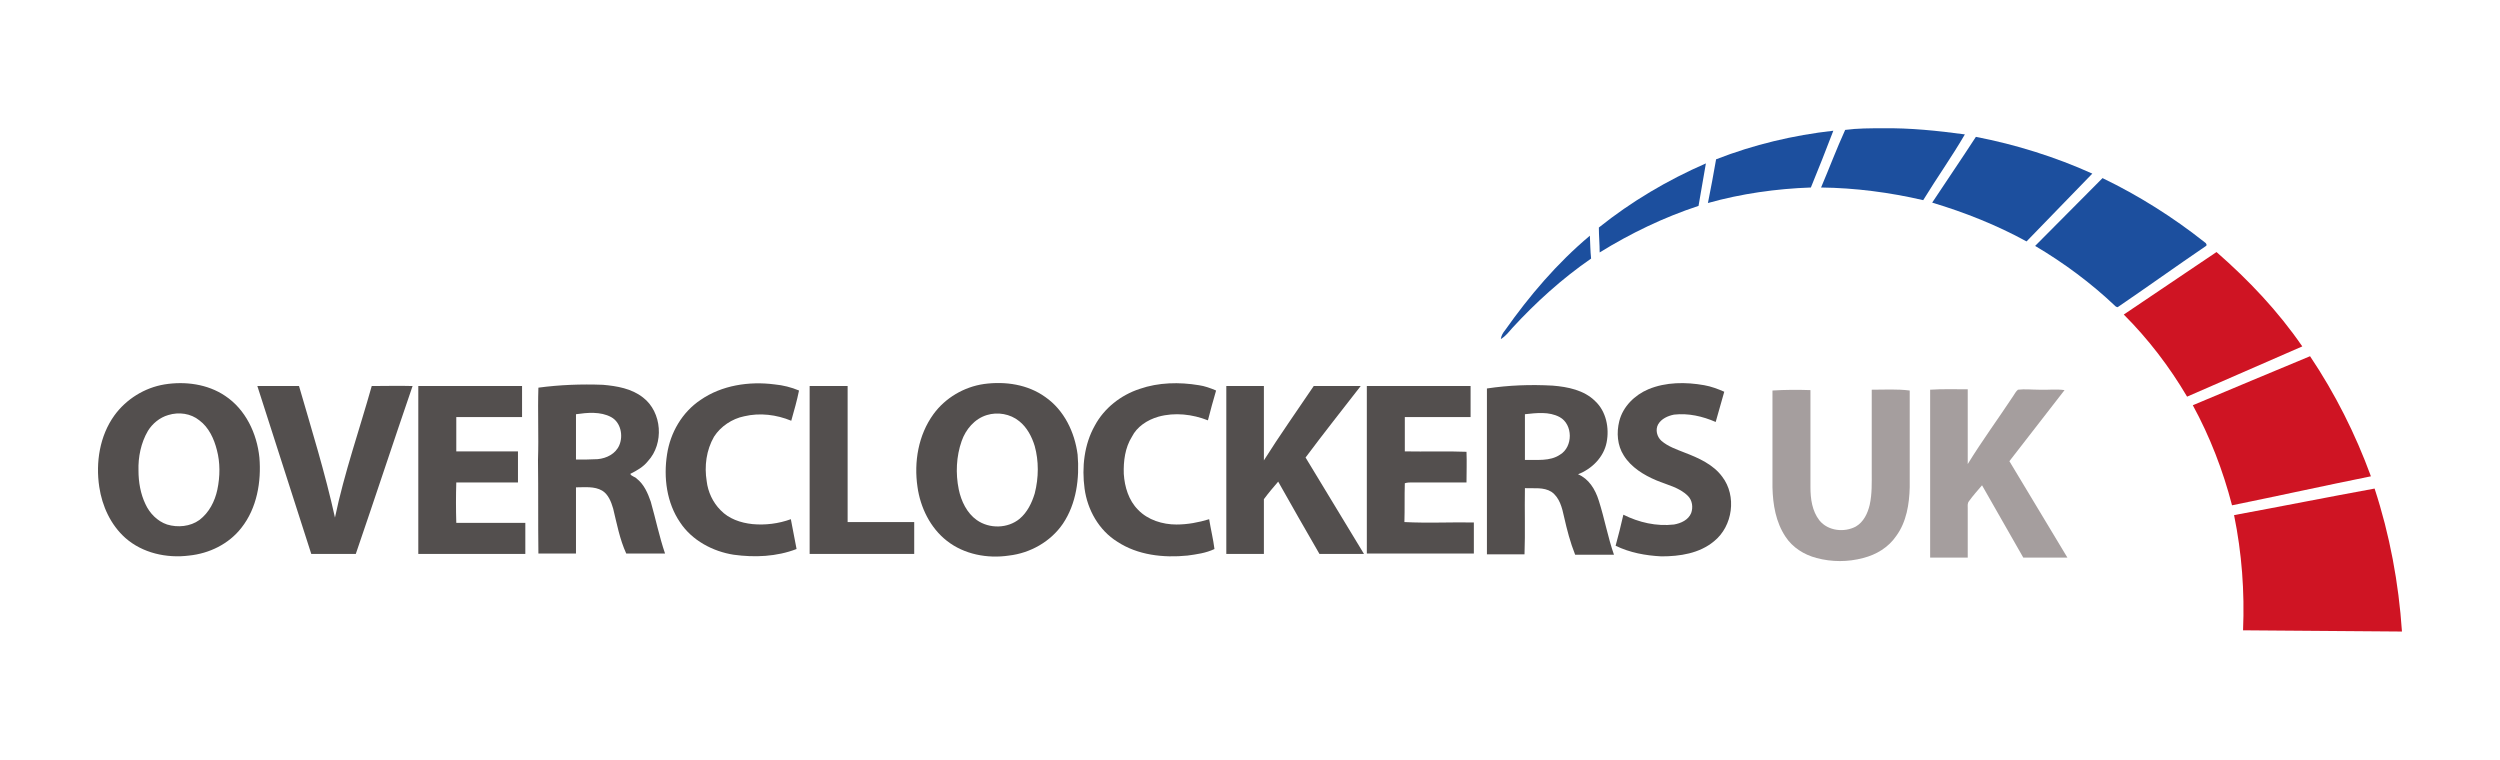
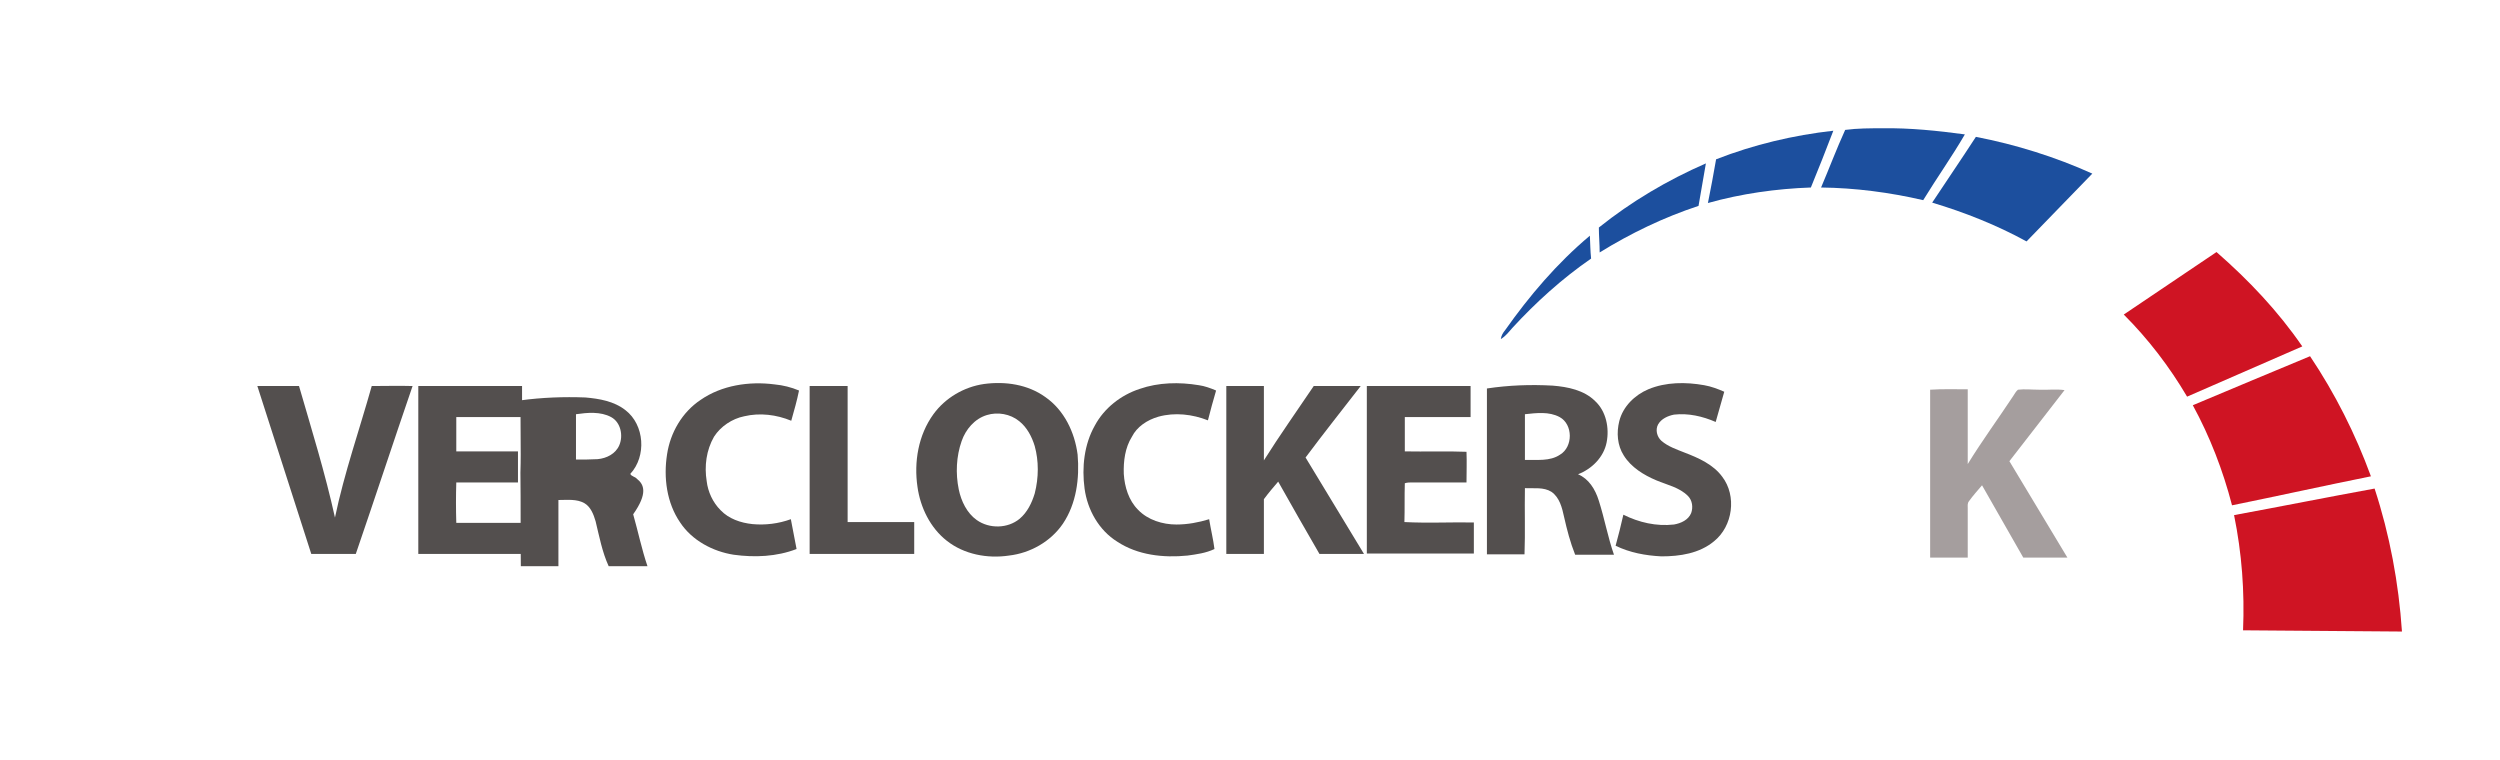
<svg xmlns="http://www.w3.org/2000/svg" version="1.1" id="Layer_1" x="0px" y="0px" viewBox="0 0 612 186" style="enable-background:new 0 0 612 186;" xml:space="preserve">
  <style type="text/css">
	.st0{fill:none;}
	.st1{fill:#1C4F9E;}
	.st2{fill:#CF1423;}
	.st3{fill:#534F4E;}
	.st4{fill:#A59E9E;}
</style>
  <g>
    <path class="st0" d="M149.6,102.1c-2.6-1.4-5.8-1.1-8.6-0.7c0,3.7,0,7.4,0,11.1c1.8,0,3.5,0.1,5.3-0.1c2.2-0.2,4.4-1.4,5.3-3.4   C152.6,106.7,152,103.4,149.6,102.1z" />
-     <path class="st0" d="M48.9,102.8c-2.1-1.6-5.1-2-7.6-1.3c-2.1,0.6-3.8,2.1-5,3.9c-1.8,2.9-2.4,6.3-2.3,9.7   c-0.1,2.8,0.4,5.7,1.7,8.2c1.1,2.2,3,4.2,5.3,5c2.6,0.9,5.6,0.6,7.9-1.1c2.4-1.7,3.7-4.5,4.4-7.4c0.7-3.2,0.7-6.6,0-9.9   C52.5,107.3,51.2,104.5,48.9,102.8z" />
    <path class="st0" d="M381.8,102.1c-2.6-1.4-5.7-1-8.5-0.7c0,3.7,0,7.5,0,11.2c2.9-0.1,6,0.5,8.6-1.3   C385.1,109.4,385.1,103.9,381.8,102.1z" />
    <path class="st0" d="M249.5,103c-2.1-1.8-5.2-2.3-7.9-1.5c-3,0.9-5.2,3.5-6.2,6.4c-1.4,3.8-1.5,7.9-0.7,11.8c0.6,2.9,2,5.7,4.4,7.5   c3,2.2,7.6,2.1,10.5-0.3c1.9-1.5,3.1-3.8,3.7-6.2c1-3.8,1.1-7.9,0-11.7C252.6,106.7,251.4,104.5,249.5,103z" />
    <path class="st1" d="M460.9,31.4c-3.1,0-6.2,0-9.2,0.4c-2.1,4.6-3.9,9.4-5.9,14.1c8.4,0.1,16.8,1.2,25,3.1   c3.3-5.4,7-10.6,10.2-16.1C474.3,32,467.6,31.3,460.9,31.4z" />
    <path class="st1" d="M448.8,32c-9.8,1.1-19.5,3.4-28.7,7c-0.6,3.6-1.3,7.1-2,10.7c8.2-2.3,16.7-3.5,25.2-3.8   C445.2,41.3,447,36.7,448.8,32z" />
    <path class="st1" d="M496.1,59.1c5.4-5.5,10.7-11.1,16.1-16.6c-9.1-4.1-18.7-7.1-28.5-9c-3.5,5.4-7.2,10.8-10.7,16.1   C481,52,488.8,55.1,496.1,59.1z" />
    <path class="st1" d="M415.8,50.4c0.6-3.5,1.2-6.9,1.8-10.4c-9.4,4.1-18.2,9.3-26.2,15.7c0,2,0.2,4.1,0.2,6.1   C399.2,57.1,407.3,53.2,415.8,50.4z" />
-     <path class="st1" d="M539.7,59.3c-7.7-6.1-16.1-11.4-25-15.7c-5.5,5.5-11,11.1-16.5,16.6c7.1,4.2,13.7,9.1,19.7,14.8   c0.1,0.1,0.4,0.2,0.5,0.2c7.2-4.9,14.3-10,21.5-14.9C540.4,60.1,540.1,59.5,539.7,59.3z" />
    <path class="st1" d="M370.2,80.3c5.8-6.3,12.2-12.1,19.3-17c-0.2-1.9-0.2-3.7-0.3-5.6c-8,6.7-14.8,14.7-20.8,23.2   c-0.5,0.6-0.9,1.3-1,2.1C368.6,82.3,369.4,81.2,370.2,80.3z" />
    <path class="st2" d="M542.6,61.7c-7.5,5.1-15.2,10.2-22.7,15.3c6,6,11.2,12.8,15.5,20.1c9.4-4.1,18.8-8.2,28.2-12.3   C557.7,76.2,550.5,68.6,542.6,61.7z" />
    <path class="st2" d="M565.5,87.2c-9.6,4-19.2,8-28.7,12c4.2,7.7,7.4,16,9.6,24.5c11.3-2.3,22.6-4.8,34-7.1   C576.6,106.2,571.6,96.3,565.5,87.2z" />
-     <path class="st3" d="M55.1,96.9c-4.3-2.9-9.8-3.6-14.8-2.8c-4.9,0.8-9.4,3.6-12.3,7.6c-3.6,5-4.6,11.5-3.7,17.5   c0.7,4.7,2.8,9.3,6.4,12.5c4.2,3.7,10.1,5,15.6,4.3c4.9-0.5,9.7-2.8,12.8-6.8c3.8-4.8,4.9-11.3,4.4-17.2   C62.9,106.1,60.1,100.2,55.1,96.9z M53.2,119.9c-0.6,2.8-2,5.6-4.4,7.4c-2.2,1.6-5.3,1.9-7.9,1.1c-2.4-0.8-4.3-2.8-5.3-5   c-1.2-2.5-1.7-5.4-1.7-8.2c-0.1-3.3,0.6-6.8,2.3-9.7c1.1-1.8,2.9-3.3,5-3.9c2.6-0.8,5.5-0.4,7.6,1.3c2.3,1.7,3.6,4.5,4.3,7.3   C53.9,113.2,53.9,116.6,53.2,119.9z" />
    <path class="st3" d="M255.9,97.2c-4.3-3.1-9.8-3.9-15-3.2c-4.9,0.7-9.5,3.4-12.4,7.4c-3.7,5.1-4.8,11.7-3.9,17.8   c0.7,5,3.1,10,7.2,13.2c4.2,3.3,9.9,4.4,15.2,3.6c5.2-0.6,10.2-3.4,13.2-7.8c3.3-4.9,4.1-11.1,3.6-16.9   C263.1,105.8,260.5,100.4,255.9,97.2z M253.3,120.8c-0.7,2.3-1.8,4.6-3.7,6.2c-2.9,2.4-7.4,2.5-10.5,0.3c-2.4-1.7-3.8-4.6-4.4-7.5   c-0.8-3.9-0.6-8.1,0.7-11.8c1-2.9,3.2-5.5,6.2-6.4c2.6-0.8,5.7-0.3,7.9,1.5c1.9,1.5,3.1,3.8,3.8,6.1   C254.3,112.8,254.3,116.9,253.3,120.8z" />
-     <path class="st3" d="M155.9,117.2c-0.4-0.5-1.4-0.6-1.6-1.2c1.6-0.8,3.2-1.7,4.3-3.1c4-4.3,3.5-12-1.2-15.6   c-2.8-2.2-6.4-2.8-9.8-3.1c-5.3-0.2-10.6,0-15.8,0.7c-0.2,5.9,0.1,11.8-0.1,17.7c0.1,7.6,0,15.3,0.1,22.9c3,0,6.1,0,9.2,0   c0-5.4,0-10.8,0-16.2c2.2,0,4.5-0.3,6.4,0.8c1.5,0.9,2.2,2.7,2.7,4.4c0.9,3.7,1.6,7.5,3.2,11c3.2,0,6.3,0,9.5,0   c-1.4-4.1-2.3-8.5-3.5-12.7C158.6,120.8,157.7,118.6,155.9,117.2z M151.6,109c-0.9,2.1-3.1,3.2-5.3,3.4c-1.8,0.1-3.5,0.1-5.3,0.1   c0-3.7,0-7.4,0-11.1c2.8-0.4,6-0.7,8.6,0.7C152,103.4,152.6,106.7,151.6,109z" />
+     <path class="st3" d="M155.9,117.2c-0.4-0.5-1.4-0.6-1.6-1.2c4-4.3,3.5-12-1.2-15.6   c-2.8-2.2-6.4-2.8-9.8-3.1c-5.3-0.2-10.6,0-15.8,0.7c-0.2,5.9,0.1,11.8-0.1,17.7c0.1,7.6,0,15.3,0.1,22.9c3,0,6.1,0,9.2,0   c0-5.4,0-10.8,0-16.2c2.2,0,4.5-0.3,6.4,0.8c1.5,0.9,2.2,2.7,2.7,4.4c0.9,3.7,1.6,7.5,3.2,11c3.2,0,6.3,0,9.5,0   c-1.4-4.1-2.3-8.5-3.5-12.7C158.6,120.8,157.7,118.6,155.9,117.2z M151.6,109c-0.9,2.1-3.1,3.2-5.3,3.4c-1.8,0.1-3.5,0.1-5.3,0.1   c0-3.7,0-7.4,0-11.1c2.8-0.4,6-0.7,8.6,0.7C152,103.4,152.6,106.7,151.6,109z" />
    <path class="st3" d="M182.2,101.9c3.8-0.9,7.9-0.4,11.5,1.1c0.7-2.5,1.4-4.9,1.9-7.4c-1.9-0.8-3.9-1.3-6-1.5   c-6.2-0.8-12.9,0.2-18.1,3.8c-4.5,3-7.4,8-8.2,13.3c-0.9,5.7-0.1,11.9,3.2,16.7c2.9,4.4,8,7.1,13.1,7.9c5.1,0.7,10.5,0.5,15.4-1.4   c-0.5-2.4-0.9-4.9-1.4-7.3c-3,1.1-6.3,1.5-9.4,1.2c-2.9-0.3-5.8-1.3-7.8-3.4c-1.9-1.9-3.1-4.5-3.4-7.1c-0.6-3.7-0.1-7.6,1.8-10.9   C176.4,104.4,179.2,102.5,182.2,101.9z" />
    <path class="st3" d="M283.6,102c4-1.1,8.3-0.6,12.1,0.9c0.6-2.4,1.3-4.9,2-7.3c-1.4-0.6-2.8-1.1-4.2-1.3c-4.8-0.8-9.9-0.7-14.5,0.9   c-4.6,1.5-8.7,4.7-11,9c-2.6,4.6-3.2,10.2-2.5,15.4c0.7,5.2,3.5,10.2,8,13c5,3.3,11.3,4,17.2,3.4c2.2-0.3,4.5-0.6,6.6-1.6   c-0.3-2.4-0.9-4.8-1.3-7.3c-2.6,0.8-5.3,1.3-8,1.3c-3.4,0-7-1.1-9.4-3.6c-2.3-2.3-3.3-5.6-3.5-8.8c-0.1-3.1,0.3-6.4,2-9.1   C278.3,104.5,280.8,102.8,283.6,102z" />
    <path class="st3" d="M386.3,116.1c3.4-1.3,6.3-4.2,7-7.8c0.7-3.5-0.1-7.6-2.8-10.1c-2.7-2.7-6.7-3.5-10.4-3.8   c-5.4-0.3-10.8-0.1-16.1,0.7c0,13.5,0,27,0,40.6c3.1,0,6.1,0,9.2,0c0.2-5.4,0-10.8,0.1-16.2c2.2,0.1,4.6-0.3,6.5,0.9   c2,1.4,2.6,3.9,3.1,6.2c0.7,3.1,1.5,6.2,2.7,9.2c3.2,0,6.3,0,9.5,0c-1.5-4.3-2.3-8.8-3.7-13.2C390.5,119.7,388.9,117.2,386.3,116.1   z M381.9,111.3c-2.5,1.7-5.7,1.2-8.6,1.3c0-3.7,0-7.5,0-11.2c2.8-0.3,5.9-0.7,8.5,0.7C385.1,103.9,385.1,109.4,381.9,111.3z" />
    <path class="st3" d="M412.4,110.8c-2-0.8-4.1-1.5-5.7-2.9c-1.1-1-1.5-2.7-0.8-4c0.8-1.4,2.4-2.1,3.9-2.4c3.5-0.4,7,0.4,10.2,1.8   c0.7-2.5,1.4-4.9,2.1-7.4c-1.6-0.7-3.2-1.3-4.9-1.6c-4.5-0.8-9.4-0.8-13.7,1c-3.3,1.4-6.2,4.2-7.1,7.8c-0.7,2.8-0.5,5.9,1.1,8.4   c1.8,2.9,4.9,4.8,8,6.1c2.6,1.1,5.6,1.7,7.7,3.8c1.1,1.1,1.3,2.8,0.8,4.2c-0.7,1.7-2.5,2.5-4.2,2.8c-4.3,0.5-8.6-0.5-12.4-2.4   c-0.6,2.6-1.2,5.1-1.9,7.6c3.5,1.7,7.3,2.4,11.2,2.6c4.5,0,9.3-0.7,12.9-3.7c4.6-3.7,5.6-11.1,2-15.8   C419.4,113.7,415.8,112.1,412.4,110.8z" />
    <path class="st3" d="M91,94.5c-3,10.7-6.7,21.2-9,32.2c-2.4-10.9-5.7-21.5-8.8-32.2c-3.4,0-6.8,0-10.2,0   c4.4,13.7,8.8,27.4,13.2,41.1c3.6,0,7.2,0,10.9,0c4.7-13.7,9.2-27.4,13.9-41.1C97.7,94.4,94.4,94.5,91,94.5z" />
    <path class="st3" d="M111.7,118.1c5,0,10.1,0,15.1,0c0-2.5,0-5.1,0-7.6c-5,0-10.1,0-15.1,0c0-2.8,0-5.6,0-8.4c5.4,0,10.7,0,16.1,0   c0-2.5,0-5.1,0-7.6c-8.5,0-16.9,0-25.4,0c0,13.7,0,27.4,0,41.1c8.7,0,17.4,0,26.2,0c0-2.5,0-5.1,0-7.6c-5.6,0-11.3,0-16.9,0   C111.6,124.6,111.6,121.4,111.7,118.1z" />
    <path class="st3" d="M207.5,94.5c-3.1,0-6.2,0-9.3,0c0,13.7,0,27.4,0,41.1c8.5,0,17.1,0,25.6,0c0-2.6,0-5.2,0-7.8   c-5.4,0-10.9,0-16.3,0C207.5,116.6,207.5,105.5,207.5,94.5z" />
    <path class="st3" d="M333.1,94.5c-3.8,0-7.7,0-11.5,0c-4.1,6.1-8.3,12-12.2,18.2c0-6.1,0-12.1,0-18.2c-3.1,0-6.1,0-9.2,0   c0,13.7,0,27.4,0,41.1c3,0,6.1,0,9.2,0c0-4.5,0-8.9,0-13.4c1.1-1.5,2.3-2.9,3.5-4.3c3.3,5.9,6.7,11.8,10.1,17.7c3.6,0,7.2,0,10.9,0   c-4.8-7.9-9.5-15.7-14.3-23.6C324,106.1,328.6,100.3,333.1,94.5z" />
    <path class="st3" d="M343.8,127.8c0.1-3.2,0-6.3,0.1-9.5c0.6-0.2,1.2-0.2,1.8-0.2c4.4,0,8.9,0,13.3,0c0-2.5,0.1-5,0-7.5   c-5-0.2-10.1,0-15.1-0.1c0-2.8,0-5.6,0-8.4c5.4,0,10.7,0,16.1,0c0-2.5,0-5.1,0-7.6c-8.5,0-16.9,0-25.4,0c0,13.7,0,27.4,0,41   c8.7,0,17.4,0,26.2,0c0-2.5,0-5.1,0-7.6C355.1,127.8,349.5,128.1,343.8,127.8z" />
-     <path class="st4" d="M458.2,95.4c0,6.7,0,13.3,0,20c0,2.7,0.1,5.5-0.5,8.2c-0.5,2.1-1.5,4.2-3.4,5.3c-2.8,1.5-6.8,1.1-8.9-1.5   c-1.8-2.3-2.2-5.3-2.2-8.1c0-7.9,0-15.9,0-23.8c-3.1-0.1-6.2-0.1-9.3,0.1c0,7.9,0,15.8,0,23.7c0.1,4.2,0.8,8.5,3.2,12.1   c1.7,2.6,4.5,4.4,7.6,5.2c3.7,1,7.7,1,11.4,0c3.2-0.8,6.2-2.6,8.1-5.4c2.5-3.4,3.2-7.8,3.3-11.9c0-7.9,0-15.8,0-23.7   C464.4,95.2,461.3,95.4,458.2,95.4z" />
    <path class="st4" d="M505.4,95.5c-2.1-0.3-4.2,0-6.3-0.1c-1.7,0-3.4-0.2-5.1,0c-0.5,0.4-0.8,1-1.2,1.6c-3.7,5.6-7.6,10.9-11.1,16.6   c0-6.1,0-12.2,0-18.3c-3.1,0-6.2-0.1-9.2,0.1c0,13.7,0,27.4,0,41.1c3.1,0,6.2,0,9.2,0c0-4.1,0-8.1,0-12.2c0-0.5-0.1-1.1,0.3-1.6   c1-1.4,2.1-2.6,3.2-3.9c3.4,5.9,6.7,11.8,10.1,17.7c3.6,0,7.2,0,10.8,0c-4.7-7.9-9.5-15.7-14.2-23.6   C496.4,107.1,500.9,101.3,505.4,95.5z" />
    <path class="st2" d="M588,154.6c-0.8-11.9-3-23.7-6.7-35c-11.5,2.1-23,4.4-34.4,6.5c1.9,9.3,2.6,18.7,2.2,28.2   C562,154.4,575,154.5,588,154.6z" />
  </g>
</svg>